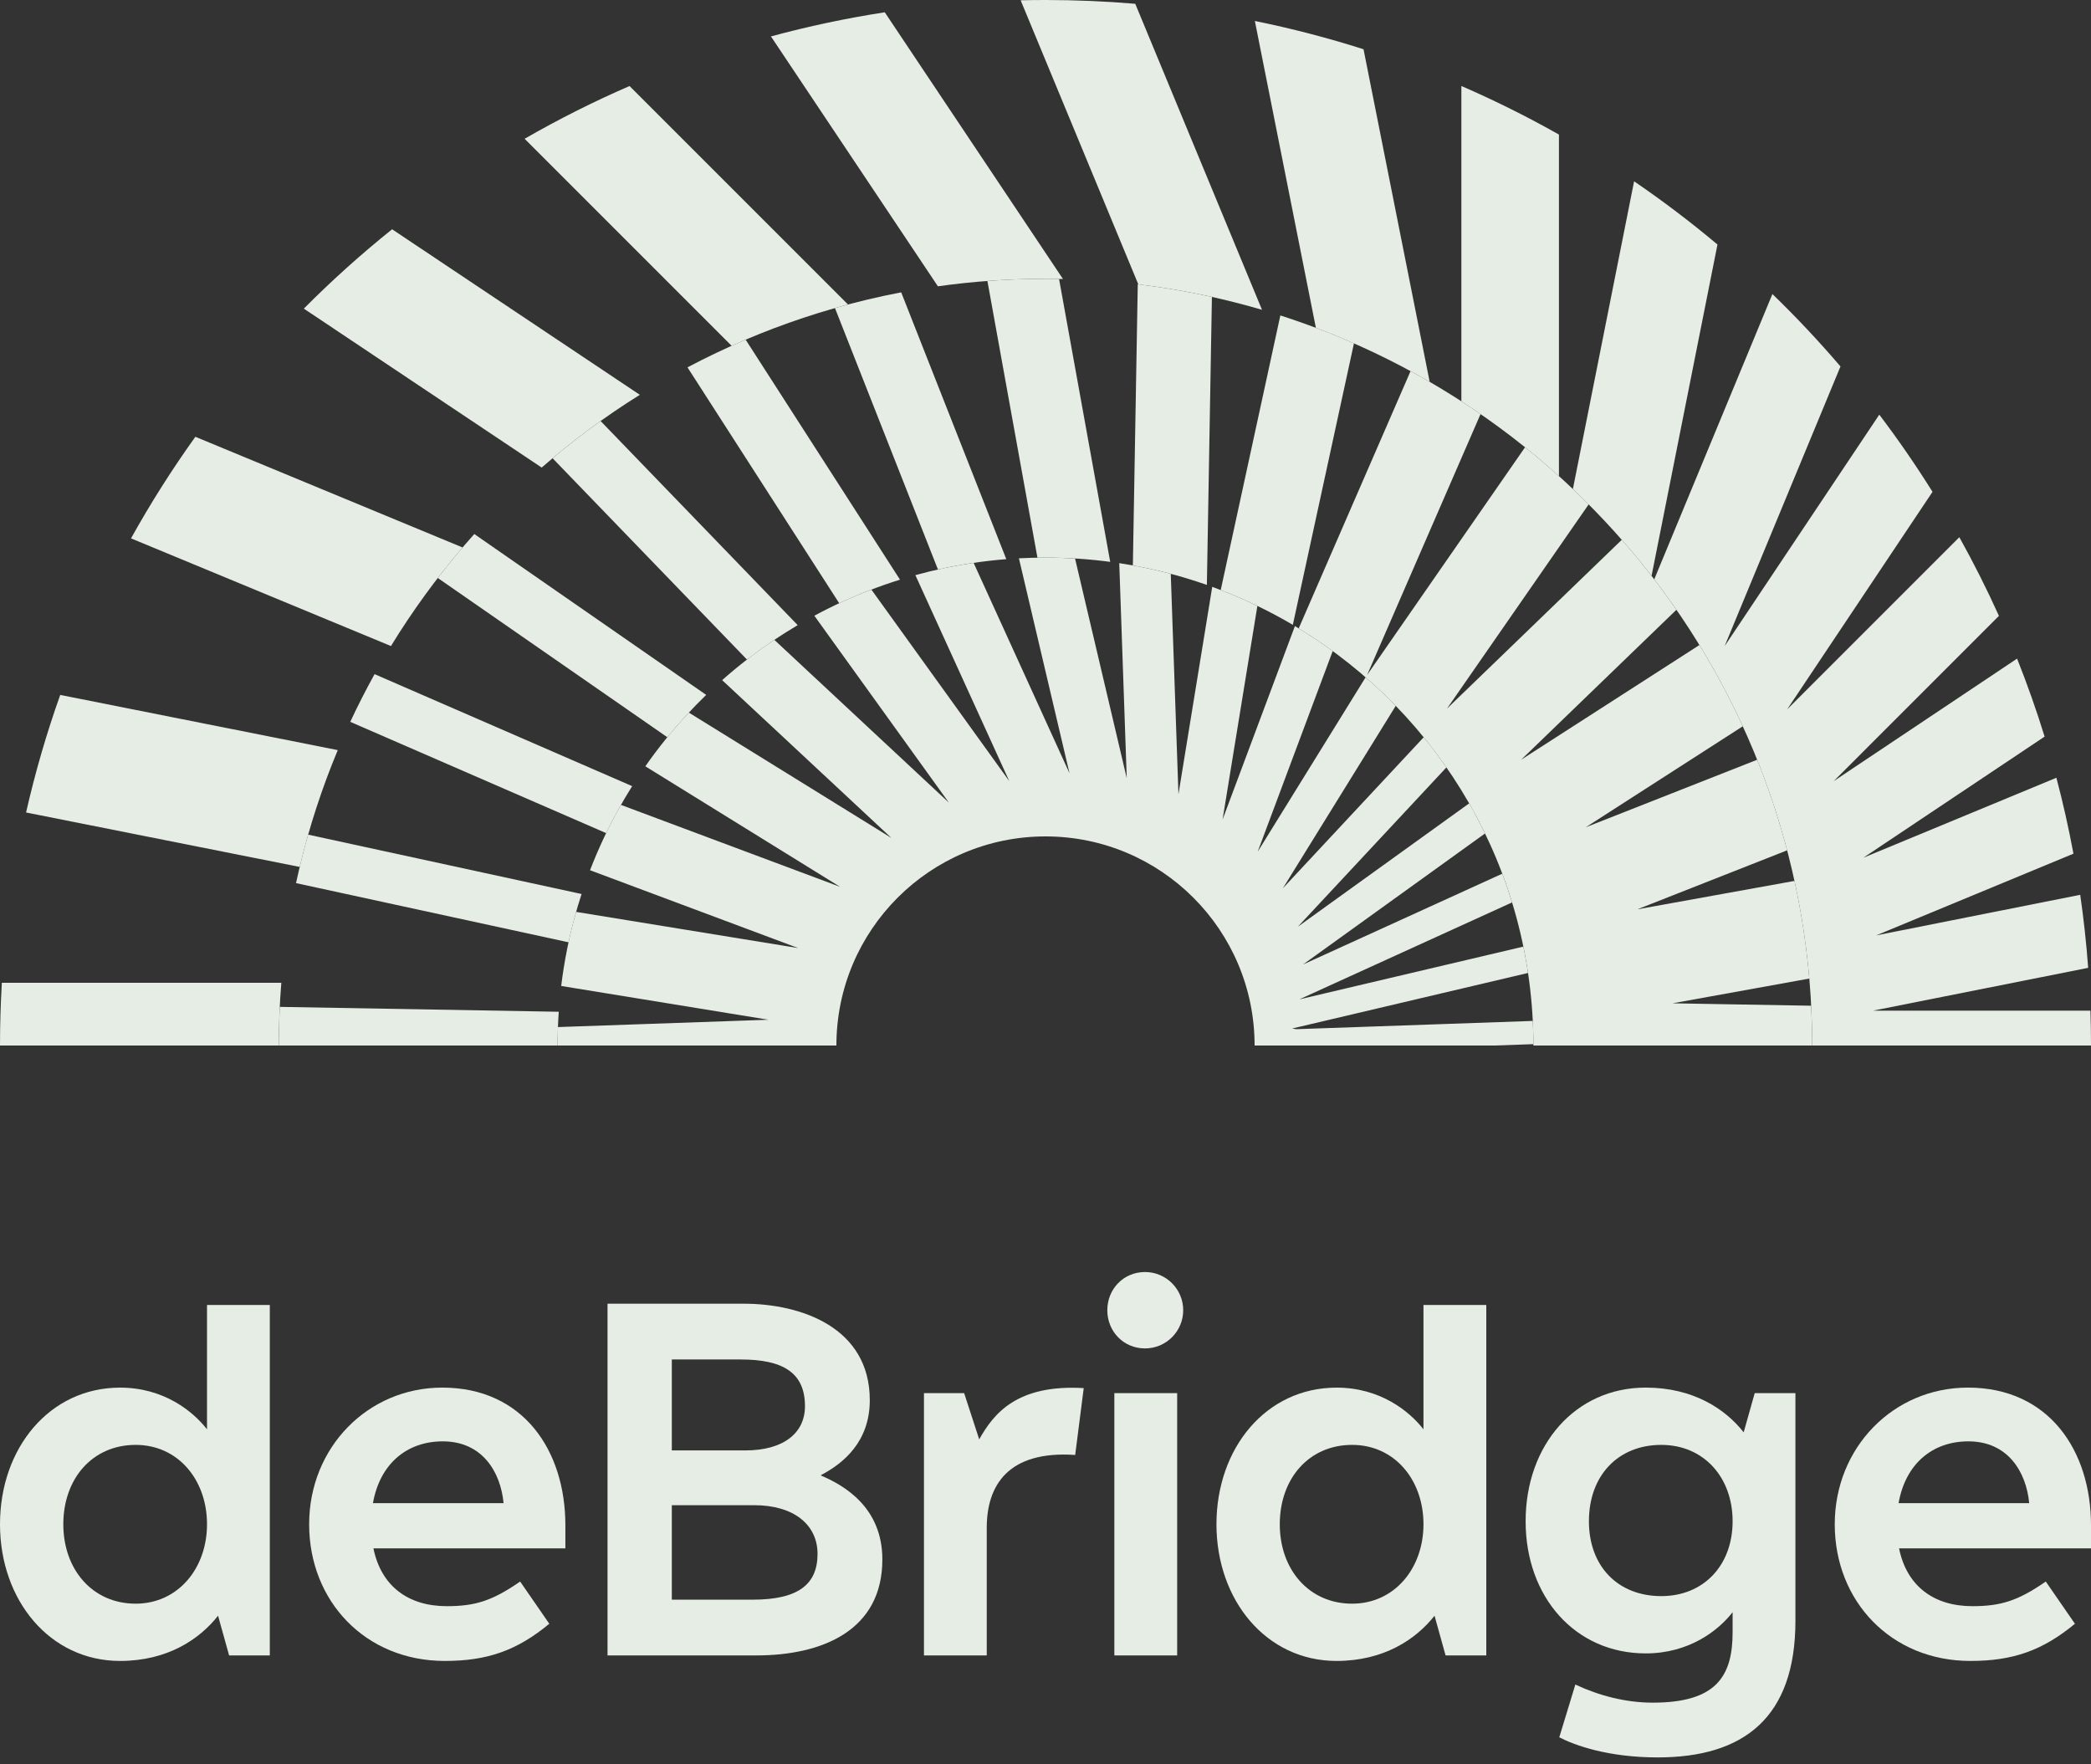
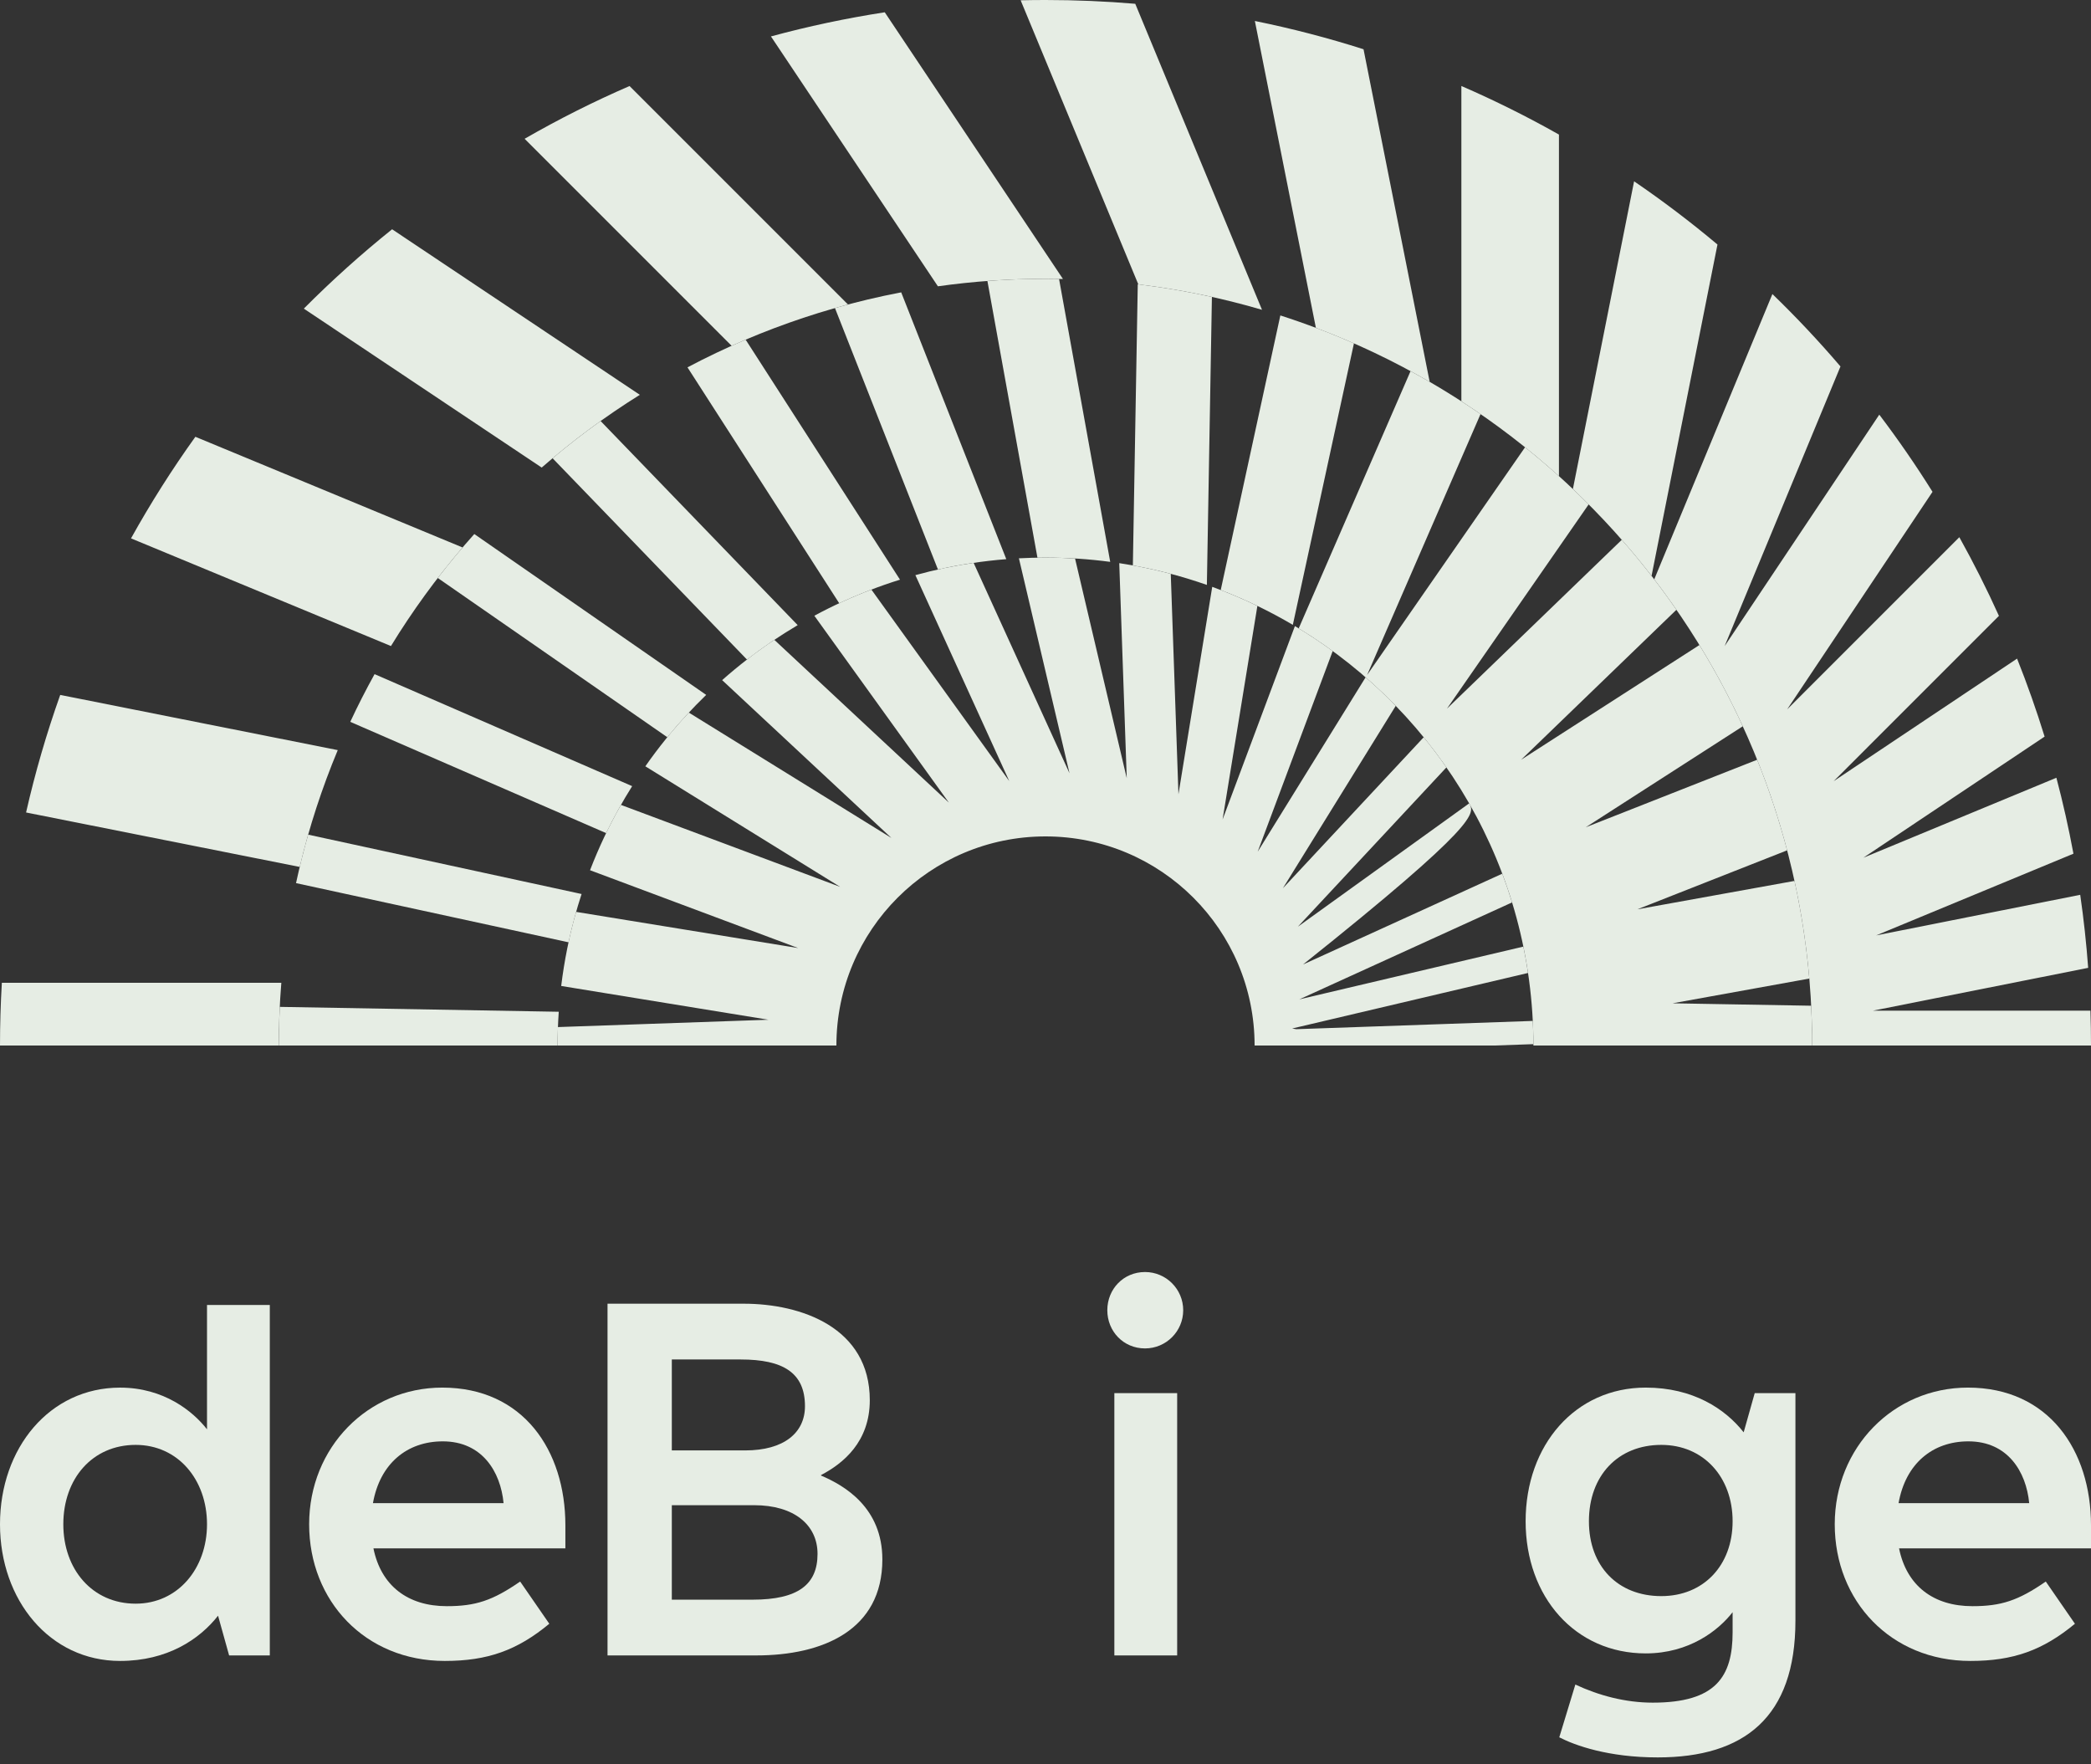
<svg xmlns="http://www.w3.org/2000/svg" width="96" height="81" viewBox="0 0 96 81" fill="none">
  <rect x="0" y="0" width="96" height="81" fill="#333333" stroke="none" />
  <g clip-path="url(#clip0_3624_15268)">
    <path d="M96 71.087H87.188C87.534 72.794 88.757 73.74 90.556 73.74C91.871 73.74 92.655 73.486 93.924 72.609L95.262 74.547C93.785 75.77 92.424 76.254 90.464 76.254C86.819 76.254 84.235 73.509 84.235 69.98C84.235 66.45 86.934 63.705 90.348 63.705C94.062 63.705 96 66.589 96 70.026V71.087ZM87.165 69.011H93.163C93.024 67.557 92.171 66.173 90.371 66.173C88.734 66.173 87.488 67.188 87.165 69.011Z" fill="#E6EDE4" />
    <path d="M71.588 79.76L72.326 77.338C73.41 77.846 74.633 78.169 75.879 78.169C78.785 78.169 79.546 76.969 79.546 74.939V74.016C78.901 74.847 77.563 75.908 75.556 75.908C72.326 75.908 70.043 73.324 70.043 69.841C70.043 66.335 72.326 63.705 75.556 63.705C77.724 63.705 79.201 64.674 80.054 65.758L80.561 63.959H82.43V74.409C82.43 78.838 80.077 80.683 76.109 80.683C73.826 80.683 72.303 80.129 71.588 79.76ZM76.271 73.278C78.209 73.278 79.546 71.871 79.546 69.841C79.546 67.811 78.209 66.335 76.271 66.335C74.287 66.335 72.949 67.742 72.949 69.841C72.949 71.917 74.287 73.278 76.271 73.278Z" fill="#E6EDE4" />
-     <path d="M66.368 76.001L65.861 74.178C65.007 75.263 63.531 76.254 61.362 76.254C58.133 76.254 55.849 73.463 55.849 69.98C55.849 66.474 58.133 63.706 61.362 63.706C63.369 63.706 64.707 64.79 65.353 65.62V59.912H68.237V76.001H66.368ZM62.077 73.625C64.015 73.625 65.353 72.01 65.353 69.98C65.353 67.927 64.015 66.335 62.077 66.335C60.094 66.335 58.756 67.881 58.756 69.98C58.756 72.056 60.094 73.625 62.077 73.625Z" fill="#E6EDE4" />
    <path d="M50.838 60.153C50.838 59.184 51.577 58.399 52.569 58.399C53.537 58.399 54.322 59.184 54.322 60.153C54.322 61.121 53.537 61.906 52.569 61.906C51.577 61.906 50.838 61.121 50.838 60.153ZM54.045 76H51.161V63.959H54.045V76Z" fill="#E6EDE4" />
-     <path d="M45.303 76.001H42.42V63.959H44.265L44.957 66.082C45.603 64.928 46.664 63.544 49.755 63.729L49.363 66.797C46.272 66.589 45.303 68.204 45.303 70.141V76.001Z" fill="#E6EDE4" />
    <path d="M34.72 76.001H27.892V59.853H34.143C36.773 59.853 39.933 60.938 39.933 64.283C39.933 66.197 38.71 67.189 37.695 67.72V67.743C38.78 68.204 40.51 69.219 40.51 71.595C40.51 74.848 37.765 76.001 34.72 76.001ZM30.844 62.414V66.589H34.212C35.988 66.589 36.957 65.782 36.957 64.559C36.957 63.014 35.942 62.414 34.005 62.414H30.844ZM30.844 69.104V73.441H34.558C36.634 73.441 37.534 72.749 37.534 71.341C37.534 70.003 36.45 69.104 34.627 69.104H30.844Z" fill="#E6EDE4" />
    <path d="M25.957 71.087H17.145C17.492 72.794 18.714 73.74 20.514 73.74C21.828 73.74 22.613 73.486 23.881 72.609L25.219 74.547C23.743 75.77 22.382 76.254 20.421 76.254C16.776 76.254 14.193 73.509 14.193 69.98C14.193 66.45 16.892 63.705 20.306 63.705C24.02 63.705 25.957 66.589 25.957 70.026V71.087ZM17.122 69.011H23.12C22.982 67.557 22.128 66.173 20.329 66.173C18.691 66.173 17.445 67.188 17.122 69.011Z" fill="#E6EDE4" />
    <path d="M10.519 76.001L10.011 74.178C9.158 75.263 7.682 76.254 5.513 76.254C2.284 76.254 0 73.463 0 69.98C0 66.474 2.284 63.706 5.513 63.706C7.52 63.706 8.858 64.79 9.504 65.62V59.912H12.387V76.001H10.519ZM6.228 73.625C8.166 73.625 9.504 72.01 9.504 69.98C9.504 67.927 8.166 66.335 6.228 66.335C4.244 66.335 2.907 67.881 2.907 69.98C2.907 72.056 4.244 73.625 6.228 73.625Z" fill="#E6EDE4" />
    <path fill-rule="evenodd" clip-rule="evenodd" d="M83.2 48H96C96 47.465 95.991 46.931 95.974 46.4H85.988L95.87 44.434C95.787 43.305 95.665 42.187 95.505 41.081L86.137 42.944L95.194 39.193C94.975 38.016 94.714 36.853 94.411 35.707L85.549 39.378L93.87 33.818C93.495 32.603 93.073 31.409 92.606 30.237L84.185 35.864L91.773 28.275C91.217 27.043 90.61 25.838 89.955 24.663L82.05 32.568L88.724 22.58C87.961 21.361 87.146 20.179 86.28 19.037L79.18 29.663L84.498 16.824C83.509 15.667 82.466 14.557 81.373 13.5L75.948 26.597C80.496 32.528 83.2 39.948 83.2 48ZM12.8 48C12.8 47.03 12.839 46.07 12.916 45.12H0.085C0.029 46.073 0 47.033 0 48H12.8ZM13.76 39.801L1.197 37.301C1.616 35.46 2.141 33.658 2.765 31.904L15.507 34.438C14.788 36.161 14.201 37.952 13.76 39.801ZM17.949 29.66L6.015 24.717C6.912 23.103 7.899 21.546 8.97 20.053L21.237 25.134C20.026 26.55 18.926 28.063 17.949 29.66ZM24.87 21.466L13.949 14.169C15.23 12.88 16.583 11.664 18.002 10.526L29.375 18.126C27.784 19.12 26.277 20.238 24.87 21.466ZM33.589 15.876L24.085 6.372C25.638 5.478 27.246 4.668 28.903 3.949L38.932 13.979C37.087 14.47 35.302 15.106 33.589 15.876ZM43.06 13.144L35.395 1.672C37.101 1.209 38.844 0.838 40.62 0.564L48.802 12.809C48.535 12.803 48.268 12.8 48 12.8C46.324 12.8 44.674 12.917 43.06 13.144ZM52.261 13.055L46.859 0.013C47.238 0.004 47.619 0 48 0C49.388 0 50.763 0.059 52.121 0.174L57.94 14.223C56.105 13.684 54.208 13.29 52.261 13.055ZM60.414 15.052L57.612 0.963C59.309 1.308 60.974 1.742 62.601 2.261L65.638 17.531C63.978 16.568 62.232 15.737 60.414 15.052ZM67.093 18.423V3.948C68.63 4.615 70.125 5.36 71.573 6.178V21.859C70.177 20.599 68.679 19.449 67.093 18.423ZM72.213 22.451L75.023 8.324C76.348 9.228 77.625 10.197 78.851 11.226L75.825 26.438C74.723 25.018 73.515 23.685 72.213 22.451Z" fill="#E6EDE4" />
    <path fill-rule="evenodd" clip-rule="evenodd" d="M70.4 48H83.2C83.2 47.387 83.184 46.778 83.153 46.173L76.786 46.062L83.067 44.926C82.936 43.402 82.707 41.905 82.387 40.443L75.174 41.747L82.049 39.039C81.675 37.615 81.215 36.227 80.674 34.88L72.806 37.979L80.013 33.344C79.423 32.057 78.757 30.812 78.022 29.614L69.838 34.879L76.966 27.995C76.192 26.875 75.354 25.803 74.458 24.782L66.432 32.533L72.937 23.157C72.013 22.23 71.039 21.354 70.017 20.534L62.766 30.988L67.973 19.011C66.941 18.299 65.868 17.64 64.76 17.038L59.625 28.849C66.085 32.779 70.4 39.885 70.4 48ZM25.6 48H12.8C12.8 47.405 12.815 46.814 12.844 46.226L25.653 46.45C25.618 46.962 25.6 47.479 25.6 48ZM62.161 15.764C61.063 15.281 59.935 14.853 58.782 14.482L56.045 27.088C57.197 27.532 58.304 28.068 59.355 28.687L62.161 15.764ZM55.64 13.631C54.524 13.384 53.389 13.19 52.236 13.052L52.011 25.958C53.178 26.169 54.313 26.47 55.409 26.854L55.64 13.631ZM48 12.8C47.103 12.8 46.213 12.833 45.333 12.899L47.63 25.603C47.753 25.601 47.876 25.6 48 25.6C49.007 25.6 49.999 25.666 50.971 25.795L48.622 12.805C48.415 12.802 48.208 12.8 48 12.8ZM41.32 26.613L34.233 15.594C33.323 15.981 32.432 16.405 31.563 16.865L38.529 27.695C39.428 27.274 40.361 26.912 41.32 26.613ZM36.623 28.7L27.574 19.329C26.816 19.87 26.08 20.44 25.369 21.038L34.294 30.281C35.035 29.707 35.813 29.179 36.623 28.7ZM21.776 24.518C21.193 25.169 20.634 25.842 20.099 26.535L30.637 33.846C31.194 33.163 31.79 32.515 32.422 31.903L21.776 24.518ZM17.197 30.95C16.801 31.665 16.428 32.395 16.081 33.14L27.828 38.248C28.188 37.505 28.587 36.786 29.023 36.092L17.197 30.95ZM14.148 38.319C13.939 39.051 13.753 39.793 13.591 40.544L26.102 43.261C26.264 42.507 26.465 41.767 26.701 41.044L14.148 38.319ZM46.2 25.671C45.131 25.756 44.084 25.916 43.062 26.146L38.334 14.143C39.331 13.86 40.345 13.618 41.375 13.422L46.2 25.671Z" fill="#E6EDE4" />
-     <path fill-rule="evenodd" clip-rule="evenodd" d="M68.613 48L70.4 47.937C70.399 47.58 70.389 47.224 70.372 46.871L59.514 47.25L59.323 47.219L70.154 44.669C70.093 44.262 70.022 43.859 69.939 43.459L59.654 45.881L69.421 41.43C69.284 40.984 69.134 40.544 68.971 40.111L59.824 44.28L68.179 38.265C67.952 37.795 67.709 37.334 67.451 36.883L59.586 42.545L66.407 35.231C66.076 34.756 65.728 34.294 65.364 33.847L58.898 40.781L64.08 32.406C63.638 31.95 63.176 31.512 62.697 31.095L57.742 39.102L61.186 29.89C60.626 29.482 60.047 29.099 59.451 28.744L56.13 37.624L57.728 27.817C57.055 27.492 56.363 27.199 55.655 26.942L54.104 36.463L53.751 26.345C52.978 26.14 52.189 25.976 51.386 25.854L51.73 35.725L49.356 25.64C48.907 25.613 48.455 25.6 48 25.6C47.59 25.6 47.183 25.611 46.779 25.632L49.102 35.501L44.7 25.841C43.79 25.975 42.897 26.164 42.026 26.405L46.336 35.86L40.006 27.068C39.103 27.413 38.229 27.814 37.387 28.268L43.563 36.847L35.55 29.375C34.71 29.938 33.909 30.556 33.154 31.225L40.926 38.471L31.624 32.715C30.903 33.488 30.235 34.312 29.628 35.181L38.572 40.716L28.508 36.953C27.964 37.911 27.489 38.913 27.089 39.952L36.647 43.526L26.45 41.865C26.137 42.967 25.906 44.103 25.765 45.266L35.279 46.816L25.615 47.153C25.605 47.434 25.6 47.716 25.6 48H38.4C38.4 42.698 42.698 38.4 48 38.4C53.302 38.4 57.6 42.698 57.6 48H68.613Z" fill="#E6EDE4" />
+     <path fill-rule="evenodd" clip-rule="evenodd" d="M68.613 48L70.4 47.937C70.399 47.58 70.389 47.224 70.372 46.871L59.514 47.25L59.323 47.219L70.154 44.669C70.093 44.262 70.022 43.859 69.939 43.459L59.654 45.881L69.421 41.43C69.284 40.984 69.134 40.544 68.971 40.111L59.824 44.28C67.952 37.795 67.709 37.334 67.451 36.883L59.586 42.545L66.407 35.231C66.076 34.756 65.728 34.294 65.364 33.847L58.898 40.781L64.08 32.406C63.638 31.95 63.176 31.512 62.697 31.095L57.742 39.102L61.186 29.89C60.626 29.482 60.047 29.099 59.451 28.744L56.13 37.624L57.728 27.817C57.055 27.492 56.363 27.199 55.655 26.942L54.104 36.463L53.751 26.345C52.978 26.14 52.189 25.976 51.386 25.854L51.73 35.725L49.356 25.64C48.907 25.613 48.455 25.6 48 25.6C47.59 25.6 47.183 25.611 46.779 25.632L49.102 35.501L44.7 25.841C43.79 25.975 42.897 26.164 42.026 26.405L46.336 35.86L40.006 27.068C39.103 27.413 38.229 27.814 37.387 28.268L43.563 36.847L35.55 29.375C34.71 29.938 33.909 30.556 33.154 31.225L40.926 38.471L31.624 32.715C30.903 33.488 30.235 34.312 29.628 35.181L38.572 40.716L28.508 36.953C27.964 37.911 27.489 38.913 27.089 39.952L36.647 43.526L26.45 41.865C26.137 42.967 25.906 44.103 25.765 45.266L35.279 46.816L25.615 47.153C25.605 47.434 25.6 47.716 25.6 48H38.4C38.4 42.698 42.698 38.4 48 38.4C53.302 38.4 57.6 42.698 57.6 48H68.613Z" fill="#E6EDE4" />
  </g>
  <defs>
    <clipPath id="clip0_3624_15268">
      <rect width="96" height="81" fill="white" />
    </clipPath>
  </defs>
</svg>